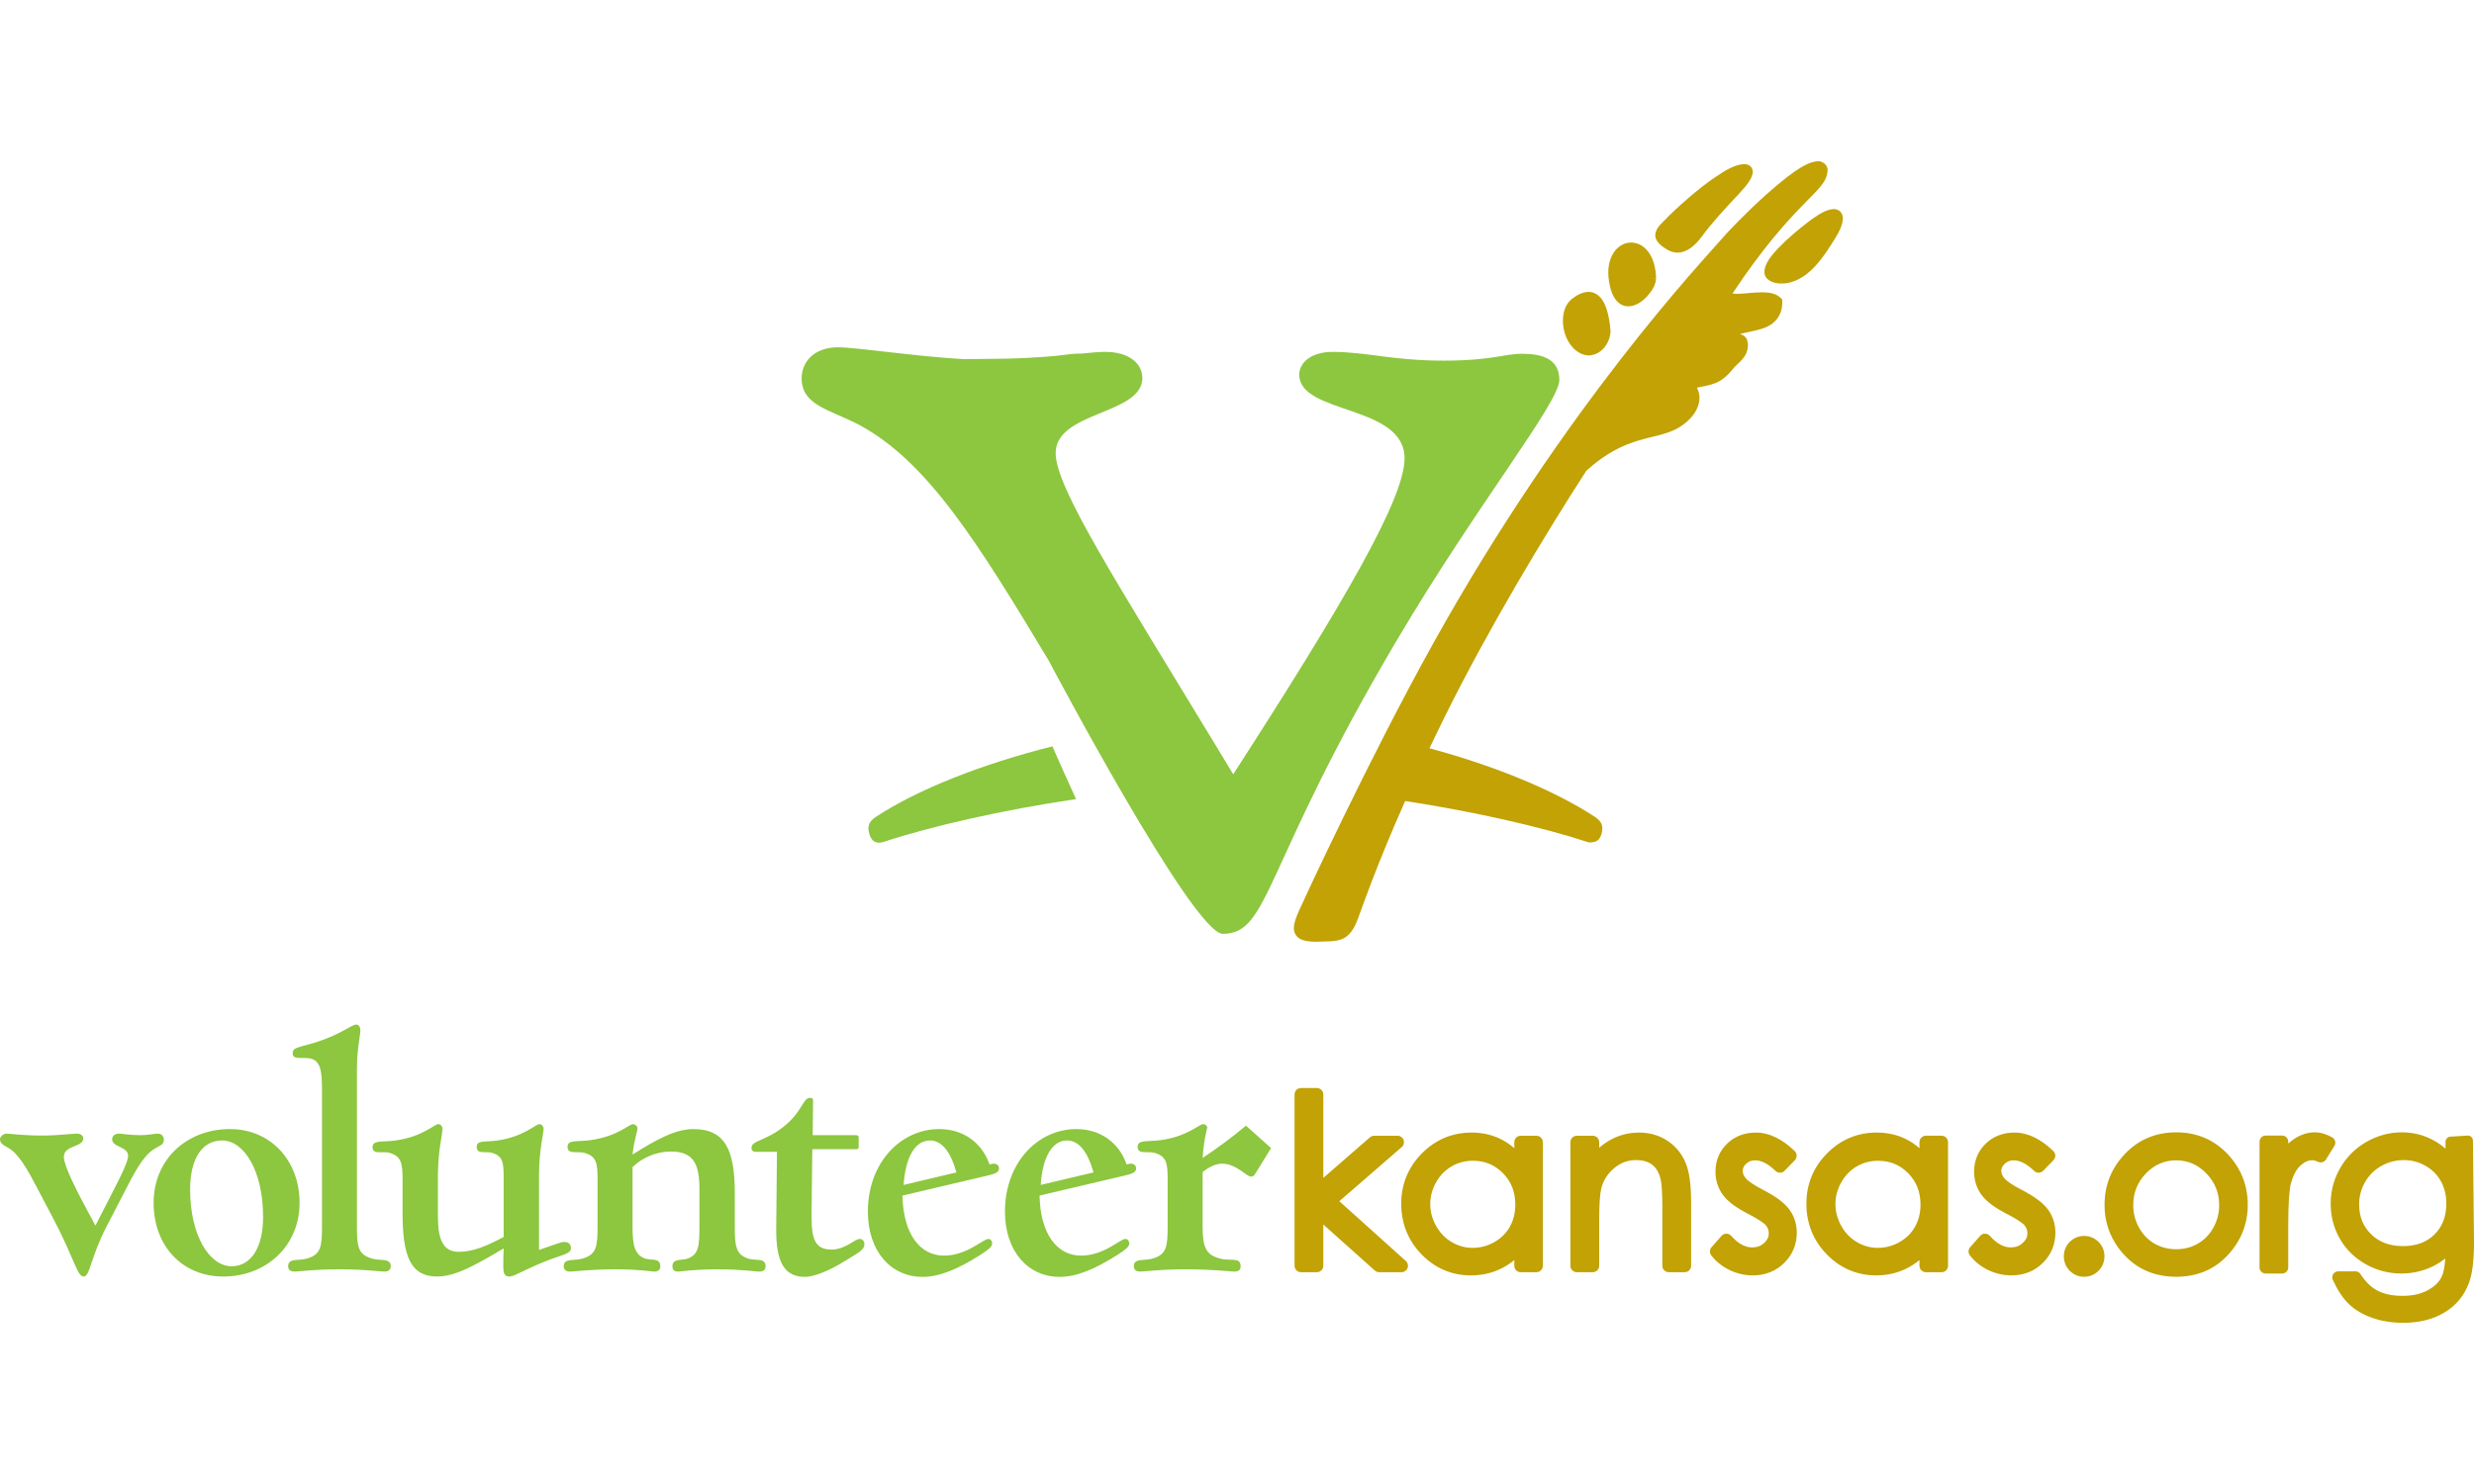
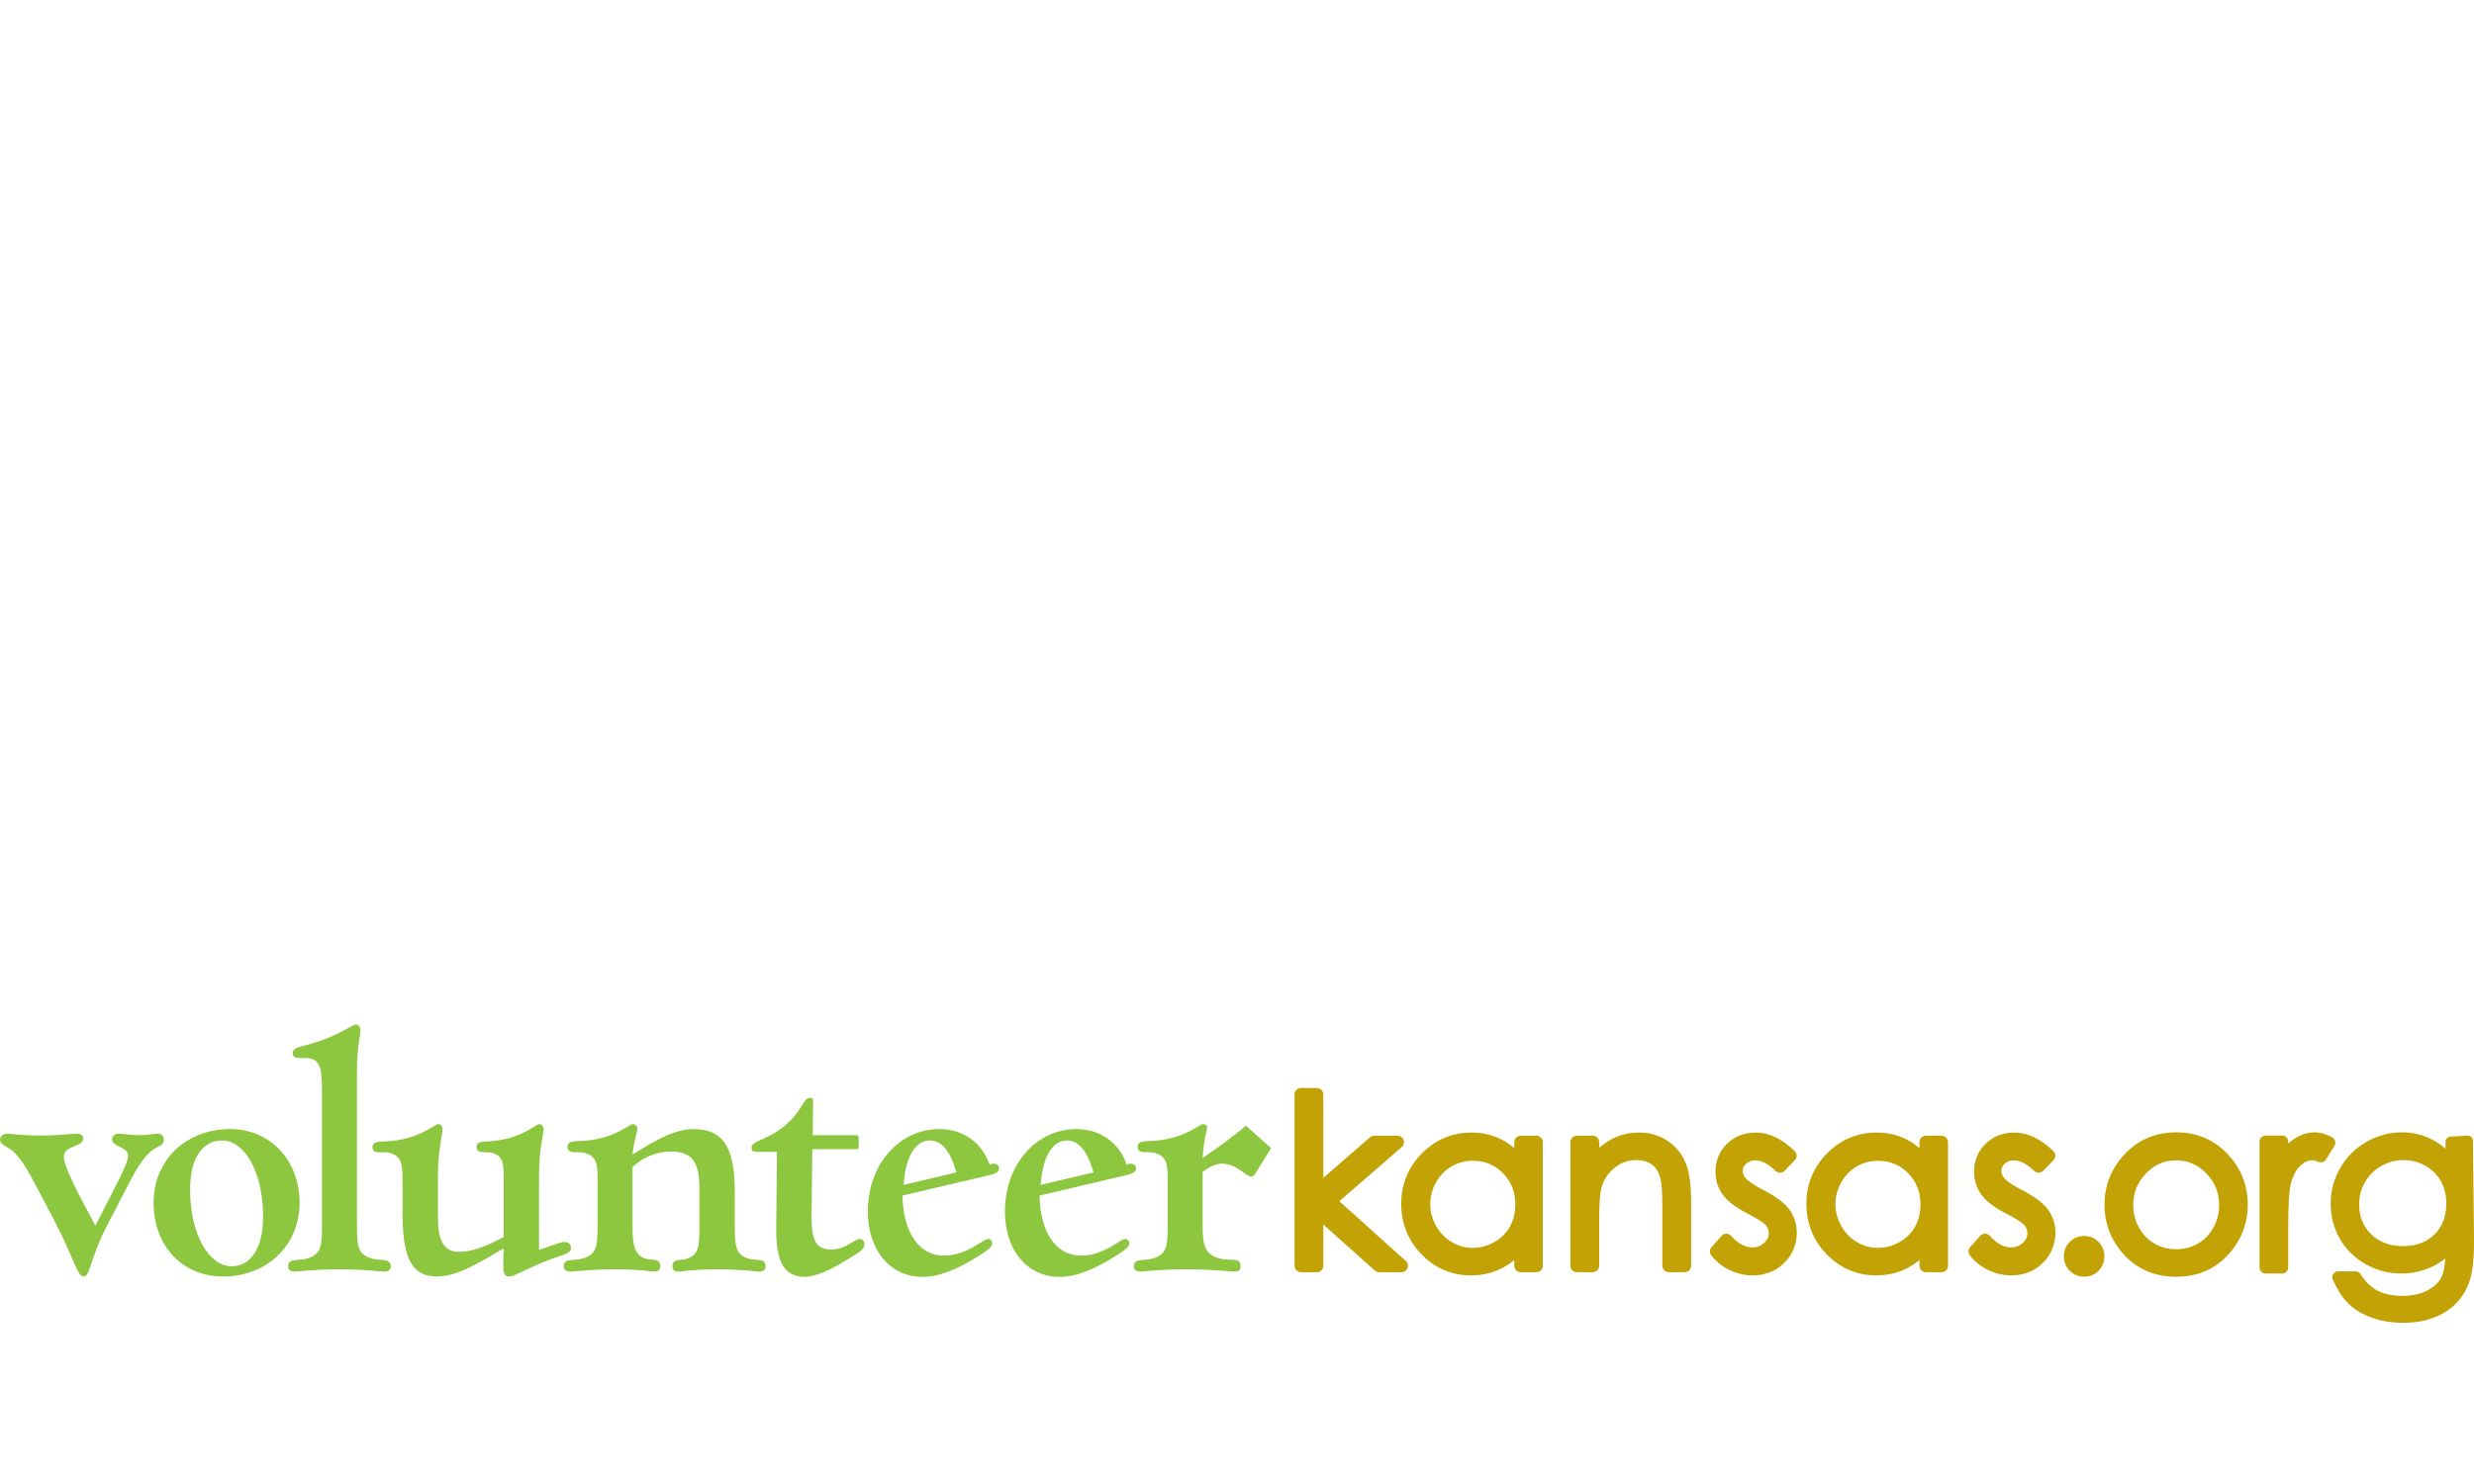
<svg xmlns="http://www.w3.org/2000/svg" id="Layer_1" data-name="Layer 1" viewBox="0 0 360 216">
  <defs>
    <clipPath id="clippath">
-       <rect y="23.464" width="360" height="169.071" style="fill: none;" />
-     </clipPath>
+       </clipPath>
  </defs>
  <path d="M343.287,175.308c0,1.788.589,3.214,1.753,4.348,1.157,1.129,2.669,1.718,4.615,1.718,1.976,0,3.477-.587,4.597-1.697,1.129-1.111,1.721-2.583,1.721-4.504,0-1.246-.272-2.323-.796-3.253-.524-.943-1.264-1.686-2.238-2.237-.978-.553-2.023-.828-3.149-.828-1.184,0-2.276.288-3.285.862-1.003.561-1.788,1.34-2.36,2.345-.573.997-.859,2.075-.859,3.247h0ZM353.87,184.389c-1.399.65-2.887.976-4.449.976-1.836,0-3.57-.456-5.182-1.359-1.612-.916-2.877-2.156-3.767-3.715-.887-1.553-1.327-3.259-1.327-5.101s.46-3.577,1.379-5.171c.921-1.607,2.196-2.88,3.811-3.811,1.621-.925,3.342-1.396,5.153-1.397,1.496,0,2.899.312,4.202.946.753.355,1.474.834,2.167,1.432v-1.02c0-.373.313-.705.685-.728l2.528-.155c.416-.026.77.304.775.721l.155,14.751c0,2.591-.221,4.604-.729,5.951-.686,1.872-1.889,3.325-3.591,4.339-1.688,1.006-3.687,1.488-5.956,1.488-1.655,0-3.17-.236-4.538-.724-1.338-.47-2.466-1.121-3.36-1.976-.897-.846-1.676-2.042-2.365-3.536-.279-.605.138-1.255.804-1.255h2.558c.197,0,.506.168.613.333.77,1.194,1.563,1.968,2.494,2.462.939.498,2.15.772,3.676.773,1.495,0,2.696-.285,3.632-.802.991-.53,1.639-1.168,2.011-1.885.286-.551.493-1.446.572-2.752-.597.477-1.248.883-1.951,1.216h0ZM332.969,166.448c.291-.264.59-.497.903-.699.926-.613,1.92-.935,2.976-.936.841,0,1.686.27,2.52.736.438.245.585.809.32,1.237l-1.228,1.986c-.227.365-.71.517-1.104.347-.441-.19-.728-.247-.895-.248-.519,0-1.077.211-1.686.755-.555.486-1.045,1.308-1.401,2.572-.253.907-.405,2.895-.405,6.089v6.194c0,.485-.399.884-.885.884h-2.406c-.485,0-.885-.399-.885-.884v-18.312c0-.486.4-.885.885-.885h2.406c.486,0,.885.399.885.885v.279h0ZM311.263,178.697c.565,1.011,1.315,1.779,2.259,2.322.949.539,1.99.809,3.145.809s2.195-.27,3.145-.809c.945-.544,1.694-1.31,2.259-2.322.565-1.011.847-2.096.847-3.272,0-1.826-.62-3.354-1.87-4.634-1.242-1.283-2.69-1.903-4.382-1.903-1.704,0-3.155.62-4.396,1.902-1.24,1.279-1.855,2.807-1.855,4.635,0,1.175.282,2.26.847,3.272h0ZM324.166,182.694c-1.954,2.101-4.479,3.143-7.499,3.143s-5.567-1.042-7.532-3.143c-1.92-2.079-2.896-4.532-2.896-7.319,0-2.753.921-5.164,2.753-7.19,2.023-2.245,4.604-3.373,7.675-3.373s5.634,1.124,7.658,3.355c1.833,2.028,2.754,4.445,2.754,7.208,0,2.788-.982,5.24-2.913,7.319h0ZM305.366,184.968c-.57.569-1.287.869-2.095.869s-1.524-.3-2.094-.869c-.562-.577-.861-1.295-.861-2.103,0-.812.291-1.532.865-2.107.569-.57,1.283-.864,2.089-.864s1.52.294,2.09.864c.574.575.864,1.295.864,2.107,0,.807-.298,1.526-.86,2.103h0ZM297.998,176.031c-.788-1.037-2.056-1.93-3.842-2.862-1.364-.691-2.227-1.325-2.489-1.661-.339-.413-.446-.735-.45-1.077.009-.403.124-.682.501-1.048.383-.341.749-.488,1.297-.493.847-.004,1.836.433,2.978,1.533.177.177.415.27.668.27.249-.008.481-.11.658-.288l1.487-1.536c.173-.181.268-.418.265-.668-.007-.249-.105-.487-.285-.661-1.78-1.722-3.676-2.693-5.655-2.693-1.62-.006-3.087.541-4.19,1.62-1.109,1.063-1.693,2.5-1.683,4.079-.003,1.223.356,2.372,1.054,3.341.743,1.02,1.955,1.887,3.646,2.769,1.471.737,2.395,1.39,2.63,1.69.298.363.418.705.427,1.163-.015.544-.184.941-.676,1.406-.491.439-1.007.64-1.738.647-.992-.003-1.978-.475-3.059-1.684-.178-.2-.438-.315-.707-.315-.262,0-.52.115-.697.318l-1.456,1.654c-.3.334-.315.836-.037,1.192.708.912,1.612,1.63,2.677,2.138,1.067.512,2.206.773,3.379.773,1.783,0,3.36-.619,4.551-1.81,1.205-1.175,1.846-2.723,1.836-4.419.003-1.229-.373-2.392-1.091-3.378h0ZM278.66,178.558c-.531.941-1.262,1.669-2.261,2.235-1.002.561-2.031.836-3.138.836-1.095,0-2.091-.275-3.051-.836-.956-.563-1.699-1.327-2.276-2.353-.575-1.029-.852-2.067-.852-3.17,0-1.121.274-2.161.847-3.175.568-1.011,1.306-1.767,2.25-2.32.951-.548,1.963-.819,3.101-.822,1.783.01,3.174.59,4.39,1.818,1.201,1.236,1.779,2.683,1.787,4.561,0,1.227-.267,2.282-.796,3.226h0ZM283.193,165.585c-.177-.176-.418-.278-.664-.278h-2.281c-.251,0-.491.101-.665.275-.174.175-.274.416-.274.666v.876c-.552-.484-1.145-.895-1.779-1.229-1.335-.703-2.837-1.053-4.445-1.048-2.782-.011-5.262,1.036-7.229,3.039-1.981,1.993-3.009,4.495-2.997,7.306-.012,2.858.999,5.389,2.97,7.393,1.941,2.004,4.401,3.052,7.166,3.053,1.587,0,3.061-.329,4.4-.992.676-.333,1.315-.747,1.914-1.239v.83c0,.248.1.488.274.663.174.174.418.273.665.273h2.281c.249,0,.484-.097.664-.273.175-.179.27-.413.27-.663v-17.989c0-.248-.098-.492-.27-.663h0ZM260.366,176.031c-.786-1.034-2.054-1.93-3.842-2.862-1.361-.693-2.227-1.325-2.486-1.663-.339-.413-.446-.733-.45-1.075.007-.405.121-.682.501-1.05.381-.343.749-.484,1.297-.494.844-.003,1.834.434,2.976,1.538.178.176.416.268.666.264.25-.003.483-.104.66-.283l1.486-1.538c.174-.179.268-.416.262-.666-.004-.249-.103-.486-.284-.661-1.777-1.724-3.675-2.693-5.652-2.693-1.619-.006-3.085.543-4.189,1.622-1.109,1.063-1.695,2.5-1.685,4.079-.003,1.222.356,2.371,1.055,3.338.744,1.023,1.956,1.89,3.646,2.77,1.47.737,2.395,1.39,2.63,1.69.296.364.418.705.424,1.161-.01.545-.183.943-.675,1.41-.487.437-1.002.639-1.734.645-.993-.003-1.98-.476-3.061-1.686-.179-.198-.435-.315-.703-.315-.266,0-.524.117-.702.319l-1.456,1.655c-.298.337-.312.838-.035,1.192.707.91,1.612,1.63,2.676,2.14,1.066.51,2.204.771,3.38.771,1.782,0,3.357-.622,4.549-1.812,1.206-1.173,1.843-2.72,1.836-4.417.004-1.229-.37-2.392-1.091-3.378h0ZM245.262,169.201c-.561-1.316-1.465-2.399-2.652-3.177-1.199-.788-2.594-1.18-4.096-1.177-1.466-.004-2.861.344-4.121,1.032-.594.323-1.158.72-1.689,1.188v-.819c0-.249-.101-.49-.275-.665-.174-.175-.416-.273-.661-.273h-2.316c-.247,0-.489.099-.663.273-.174.175-.275.417-.275.665v17.989c0,.248.101.486.277.663.173.172.415.272.661.272h2.316c.249,0,.482-.098.661-.272.178-.181.275-.413.275-.663v-6.598c-.005-2.331.121-3.948.305-4.672.304-1.173.914-2.13,1.881-2.944.963-.796,1.971-1.164,3.162-1.17,1.073.004,1.83.256,2.393.7.564.444.974,1.113,1.213,2.156.137.525.239,1.91.236,3.946v8.582c0,.248.098.486.273.663.175.172.416.272.661.272h2.316c.249,0,.485-.098.664-.272.176-.181.273-.413.273-.663v-9.261c-.006-2.511-.238-4.401-.819-5.776h0ZM219.702,178.556c-.532.941-1.262,1.669-2.261,2.236-1.002.562-2.031.836-3.14.836-1.096,0-2.088-.274-3.049-.836-.955-.561-1.699-1.328-2.277-2.351-.576-1.03-.852-2.071-.852-3.173,0-1.121.272-2.159.843-3.177.571-1.01,1.311-1.765,2.256-2.318.951-.55,1.963-.819,3.1-.824,1.782.012,3.172.592,4.387,1.82,1.2,1.232,1.781,2.683,1.79,4.561-.003,1.229-.269,2.279-.797,3.224h0ZM224.231,165.587c-.174-.176-.415-.277-.663-.277h-2.279c-.25,0-.488.1-.665.272-.173.176-.273.416-.273.666v.874c-.553-.485-1.146-.895-1.777-1.227-1.338-.703-2.838-1.052-4.445-1.048-2.785-.009-5.264,1.036-7.233,3.038-1.98,1.994-3.006,4.497-2.996,7.308-.01,2.858,1.001,5.389,2.968,7.393,1.939,2.001,4.393,3.052,7.154,3.052,1.6,0,3.073-.33,4.412-.991.677-.334,1.316-.748,1.916-1.239v.83c0,.248.1.486.273.661.177.176.418.274.665.274h2.279c.253,0,.486-.098.663-.274.176-.179.274-.411.274-.661v-17.989c0-.248-.101-.49-.274-.661h0ZM204.569,183.54l-9.678-8.7,9.087-7.884c.294-.257.402-.671.263-1.036-.137-.367-.489-.609-.876-.609h-3.399c-.227,0-.449.081-.618.228l-6.789,5.908v-12.144c0-.245-.096-.488-.273-.661-.175-.175-.415-.275-.661-.275h-2.316c-.246,0-.489.1-.664.271-.172.176-.272.417-.272.664v24.935c0,.245.1.486.275.661.173.175.416.275.661.275h2.316c.249,0,.482-.097.661-.275.177-.179.273-.411.273-.661v-6.007l7.5,6.705c.173.156.392.238.625.238h3.256c.388,0,.737-.241.877-.604.139-.359.038-.774-.248-1.031h0Z" style="fill: #c2a204; fill-rule: evenodd;" />
  <path d="M18.643,168.21c0-1.327-2.325-1.215-2.325-2.378,0-.44.335-.828.997-.828.497,0,1.548.223,3.098.223,1.16,0,2.044-.223,2.544-.223.609,0,.884.443.884.885,0,.777-.664.883-1.384,1.326-1.657,1.052-2.874,3.374-4.591,6.749l-2.322,4.481c-2.432,4.701-2.432,7.356-3.371,7.356s-1.273-2.381-4.261-8.132l-2.654-5.034c-1.217-2.378-2.268-4.038-3.319-5.029-.83-.776-1.938-.887-1.938-1.774,0-.385.444-.828.997-.828.497,0,2.214.277,5.145.277,2.434,0,4.148-.277,5.088-.277.554,0,.883.332.883.718,0,1.273-2.821.944-2.821,2.656,0,1.274,1.606,4.534,4.591,10.014,2.933-5.756,4.759-9.019,4.759-10.182h0ZM174.997,178.499c0,3.045.5,4.095,2.376,4.647,1.606.498,3.155-.278,3.155,1.162,0,.497-.276.775-.885.775s-2.987-.333-7.135-.333c-3.817,0-5.973.333-6.583.333s-.94-.278-.94-.775c0-1.272,1.605-.722,2.877-1.162,1.881-.609,2.046-1.714,2.046-4.647v-6.858c0-2.323-.165-3.319-1.825-3.815-1.051-.331-2.543.277-2.543-.886,0-1.107,1.381-.718,3.374-.994,3.927-.554,5.587-2.325,6.14-2.325.333,0,.609.223.609.498,0,.22-.498,1.662-.665,4.424,2.159-1.436,4.259-2.985,6.305-4.699l3.651,3.262-2.213,3.595c-.22.331-.331.555-.72.555-.661,0-2.1-1.882-4.202-1.882-.829,0-1.771.387-2.821,1.216v7.91h0ZM159.123,170.645c-.884-3.095-2.157-4.646-3.873-4.646-2.046,0-3.538,2.269-3.816,6.472l7.689-1.825h0ZM157.297,182.757c3.376,0,5.698-2.431,6.472-2.431.276,0,.555.277.555.664,0,.499-.61.94-1.716,1.656-3.208,2.047-5.919,3.208-8.407,3.208-4.648,0-7.966-3.759-7.966-9.51,0-7.026,4.701-12.005,10.398-12.005,3.43,0,6.196,1.939,7.303,5.148.221-.058.441-.113.607-.113.499,0,.775.279.775.721,0,.551-.608.773-1.826,1.049l-12.223,2.876c.111,5.587,2.543,8.738,6.029,8.738h0ZM139.175,170.645c-.883-3.095-2.156-4.646-3.871-4.646-2.046,0-3.54,2.269-3.816,6.472l7.687-1.825h0ZM137.354,182.757c3.371,0,5.695-2.431,6.47-2.431.276,0,.552.277.552.664,0,.499-.608.94-1.714,1.656-3.208,2.047-5.918,3.208-8.407,3.208-4.648,0-7.966-3.759-7.966-9.51,0-7.026,4.703-12.005,10.398-12.005,3.431,0,6.196,1.939,7.301,5.148.224-.058.444-.113.608-.113.498,0,.775.279.775.721,0,.551-.608.773-1.824,1.049l-12.226,2.876c.111,5.587,2.543,8.738,6.031,8.738h0ZM110.405,167.657c-.662,0-1.052,0-1.052-.607,0-1.161,2.655-.995,5.587-3.87,1.936-1.94,1.992-3.378,2.931-3.378.332,0,.443.111.443.39l-.056,5.035h6.197c.33,0,.495.054.495.384v1.328c0,.333-.165.333-.495.333h-6.253l-.109,9.346v.556c0,3.098.496,4.7,2.876,4.7,2.101,0,3.373-1.549,4.148-1.549.387,0,.663.332.663.774,0,.884-1.051,1.326-2.819,2.433-2.546,1.606-4.703,2.321-5.81,2.321-3.095,0-4.202-2.268-4.202-6.803v-.329l.109-11.065h-2.654ZM93.756,183.146c.94.386,2.326-.165,2.326,1.162,0,.497-.278.775-.889.775-.332,0-2.155-.333-5.639-.333-3.762,0-5.974.333-6.583.333s-.941-.278-.941-.775c0-1.272,1.606-.722,2.878-1.162,1.882-.609,2.046-1.714,2.046-4.647v-6.858c0-2.323-.164-3.319-1.824-3.815-1.052-.331-2.545.277-2.545-.886,0-1.107,1.382-.718,3.373-.994,3.926-.554,5.586-2.325,6.141-2.325.331,0,.661.277.661.608,0,.497-.497,1.717-.716,3.816,3.594-2.265,6.305-3.706,8.849-3.706,4.589,0,6.029,2.988,6.029,9.296v4.865c0,2.875.165,4.038,1.826,4.647,1.16.44,2.654-.165,2.654,1.162,0,.552-.333.775-.997.775-.386,0-2.376-.333-6.082-.333-3.486,0-5.258.333-5.589.333-.608,0-.884-.223-.884-.775,0-1.217,1.384-.776,2.324-1.162,1.493-.609,1.602-1.825,1.602-4.647v-5.532c0-3.705-.996-5.361-4.149-5.361-2.045,0-4.093.827-5.584,2.265v8.628c0,2.822.331,4.038,1.712,4.647h0ZM71.687,167.825c-.941-.331-2.323.277-2.323-.886,0-1.05,1.273-.662,3.043-.941,3.817-.551,5.531-2.378,6.085-2.378.33,0,.608.333.608.664,0,.774-.665,3.098-.665,6.804v10.841c1.991-.666,3.153-1.161,3.652-1.161.664,0,.995.331.995.939,0,.717-1.049.885-2.709,1.495-3.487,1.27-5.477,2.598-6.196,2.598-.775,0-.94-.387-.94-1.549,0-.608,0-1.439.054-2.544-4.092,2.432-7.023,4.093-9.68,4.093-3.925,0-5.032-3.044-5.032-9.292v-4.81c0-2.326-.166-3.377-1.827-3.874-.276-.111-.607-.111-.882-.111h-.61c-.552,0-1.051-.058-1.051-.72,0-1.105,1.383-.718,3.375-.997,3.926-.551,5.64-2.378,6.193-2.378.333,0,.609.333.609.664,0,.885-.664,3.265-.664,6.804v6.03c0,3.428.83,5.088,3.042,5.088,2.047,0,4.038-.832,6.526-2.159v-8.348c0-2.382-.054-3.377-1.604-3.874h0ZM53.989,183.146c1.271.44,2.875-.11,2.875,1.162,0,.497-.333.775-.939.775s-2.766-.333-6.526-.333-5.92.333-6.526.333c-.61,0-.942-.278-.942-.775,0-1.272,1.605-.722,2.876-1.162,1.881-.609,2.048-1.714,2.048-4.647v-19.745c0-3.208-.223-4.758-2.436-4.758h-.443c-.939,0-1.383-.054-1.383-.718,0-.884,1.051-.831,3.485-1.604,3.595-1.161,5.089-2.544,5.752-2.544.387,0,.608.331.608.882,0,.668-.497,2.603-.497,5.703v22.786c0,2.934.166,4.038,2.047,4.647h0ZM38.283,177.118c0-6.694-2.765-11.12-5.972-11.12-2.822,0-4.647,2.543-4.647,7.138,0,6.691,2.821,11.172,6.029,11.172,2.767,0,4.59-2.6,4.59-7.19h0ZM32.476,185.801c-5.975,0-10.123-4.48-10.123-10.731,0-6.304,4.811-10.732,11.116-10.732,5.865,0,10.122,4.54,10.122,10.732,0,6.304-4.866,10.731-11.116,10.731h0Z" style="fill: #8dc63f; fill-rule: evenodd;" />
-   <path d="M127.415,118.919c-.779.55-1.025.976-1.049,1.673.004.243.044.527.155.875.333.949.779,1.157,1.401,1.194.177,0,.375-.032.582-.098,6.972-2.302,17.359-4.675,28.078-6.254-1.193-2.594-2.361-5.2-3.446-7.678-10.161,2.548-19.587,6.249-25.722,10.288h0Z" style="fill: #8dc63f;" />
  <g style="clip-path: url(#clippath);">
    <path d="M177.937,135.919c6.851,0,5.705-9.602,25.419-42.892,11.677-19.719,23.55-34.438,23.55-37.723,0-3.016-2.404-3.81-5.407-3.81-2.705,0-4.35.997-11.4.997-7.59,0-11.125-1.271-16.232-1.271-3.006,0-4.808,1.526-4.808,3.303,0,5.842,15.323,4.319,15.323,12.194,0,5.841-8.712,20.833-24.931,45.982-.83-1.376-1.634-2.702-2.426-4.009-14.491-23.926-23.412-37.678-23.412-42.736,0-6.099,12.617-5.59,12.617-10.925,0-2.031-1.802-3.81-5.407-3.81-.843,0-2.013.104-3.434.241h-.008c-1.247,0-2.279.158-3.723.341-2.662.227-5.87.435-9.655.435-1.331,0-2.58.016-3.772.037-6.865-.375-15.668-1.724-18.252-1.724-3.663,0-5.33,2.255-5.33,4.506,0,3.945,4,4.508,8.327,6.762,9.995,5.352,17.325,17.186,27.648,34.369,0,0,20.979,39.731,25.312,39.731h0Z" style="fill: #8dc63f;" />
-     <path d="M256.357,42.546c-1.272.003-2.638.224-3.588.221-.291.006-.509-.02-.666-.057,4.443-6.679,7.81-10.358,10.094-12.712,2.302-2.415,3.675-3.422,3.741-5.236-.002-.036,0-.078-.002-.129l-.005-.09-.028-.084c-.164-.62-.823-1.036-1.397-.992-1.921.087-4.665,2.375-7.56,4.91-2.838,2.548-5.548,5.368-6.588,6.592-2.246,2.647-22.417,23.817-41.792,58.653-9.432,16.958-19.064,37.84-19.541,38.932-.397.924-.741,1.727-.749,2.528-.025.579.28,1.224.862,1.547.566.326,1.286.438,2.29.445.164-.003.339-.007.52-.012,1.327-.061,2.344.017,3.333-.377.999-.411,1.701-1.32,2.297-2.909.53-1.395,2.548-7.4,6.894-17.191,10.172,1.575,19.911,3.787,26.554,5.979.133.044.257.061.371.061.863-.065,1.271-.209,1.62-1.158.106-.342.145-.63.145-.878-.019-.694-.27-1.122-1.047-1.67h0c-5.812-3.822-14.583-7.455-24.109-10.002.711-1.496,1.454-3.033,2.253-4.648,6.328-12.771,14.551-26.438,20.58-35.76,5.931-5.366,9.981-4.311,13.346-6.21,2.011-1.178,3.105-2.809,3.114-4.406,0-.516-.135-1.016-.372-1.467,2.028-.44,3.4-.444,5.196-2.675.585-.811,2.17-1.631,2.228-3.431,0-.165-.013-.339-.049-.519-.071-.736-.665-1.066-1.128-1.179.902-.248,2.013-.414,3.051-.725,1.575-.428,3.161-1.582,3.115-3.975,0-.004.004-.027.004-.069v-.25l-.172-.18c-.74-.759-1.786-.872-2.819-.88h0ZM231.207,51.737c2.003-.086,3.111-2.055,3.147-3.51,0-.073-.002-.141-.007-.202l-.62.044.62-.056c-.101-1.062-.285-2.345-.714-3.432-.409-1.054-1.183-2.089-2.488-2.095-.77.003-1.571.361-2.462,1.056-.912.77-1.257,1.956-1.259,3.149.005,1.618.642,3.364,1.967,4.378.589.45,1.22.667,1.815.667h0ZM267.81,30.828c-.259-.284-.64-.399-.983-.392-.856.018-1.808.501-3.115,1.427-.694.5-2.381,1.794-3.925,3.24-1.523,1.491-2.968,2.939-3.046,4.439-.006,1.117,1.09,1.731,2.495,1.731l.022-.623.005.623c3.864-.081,6.232-4.16,7.77-6.565.72-1.172,1.108-2.098,1.122-2.9,0-.34-.083-.7-.344-.981h0ZM236.939,44.589c1.104-.019,2.039-.706,2.768-1.487.716-.805,1.247-1.69,1.273-2.572v-.031h-.621l.621-.022c-.076-3.299-1.729-5.165-3.627-5.174-1.816.003-3.324,1.736-3.327,4.361,0,.419.037.863.115,1.325.349,2.363,1.418,3.6,2.798,3.6h0ZM242.545,36.304c.499.305,1.03.464,1.557.464,1.441-.023,2.592-1.052,3.611-2.441,1.261-1.732,3.45-4.148,5.303-6.088,1.362-1.478,1.986-2.334,2.036-3.234.012-.314-.149-.684-.425-.874-.275-.193-.56-.236-.833-.236-1.026.021-2.344.625-3.651,1.535-3.07,1.906-6.917,5.599-7.34,6.034-.86.98-1.848,1.531-1.943,2.751.027.868.65,1.451,1.684,2.087h0Z" style="fill: #c2a204;" />
  </g>
</svg>